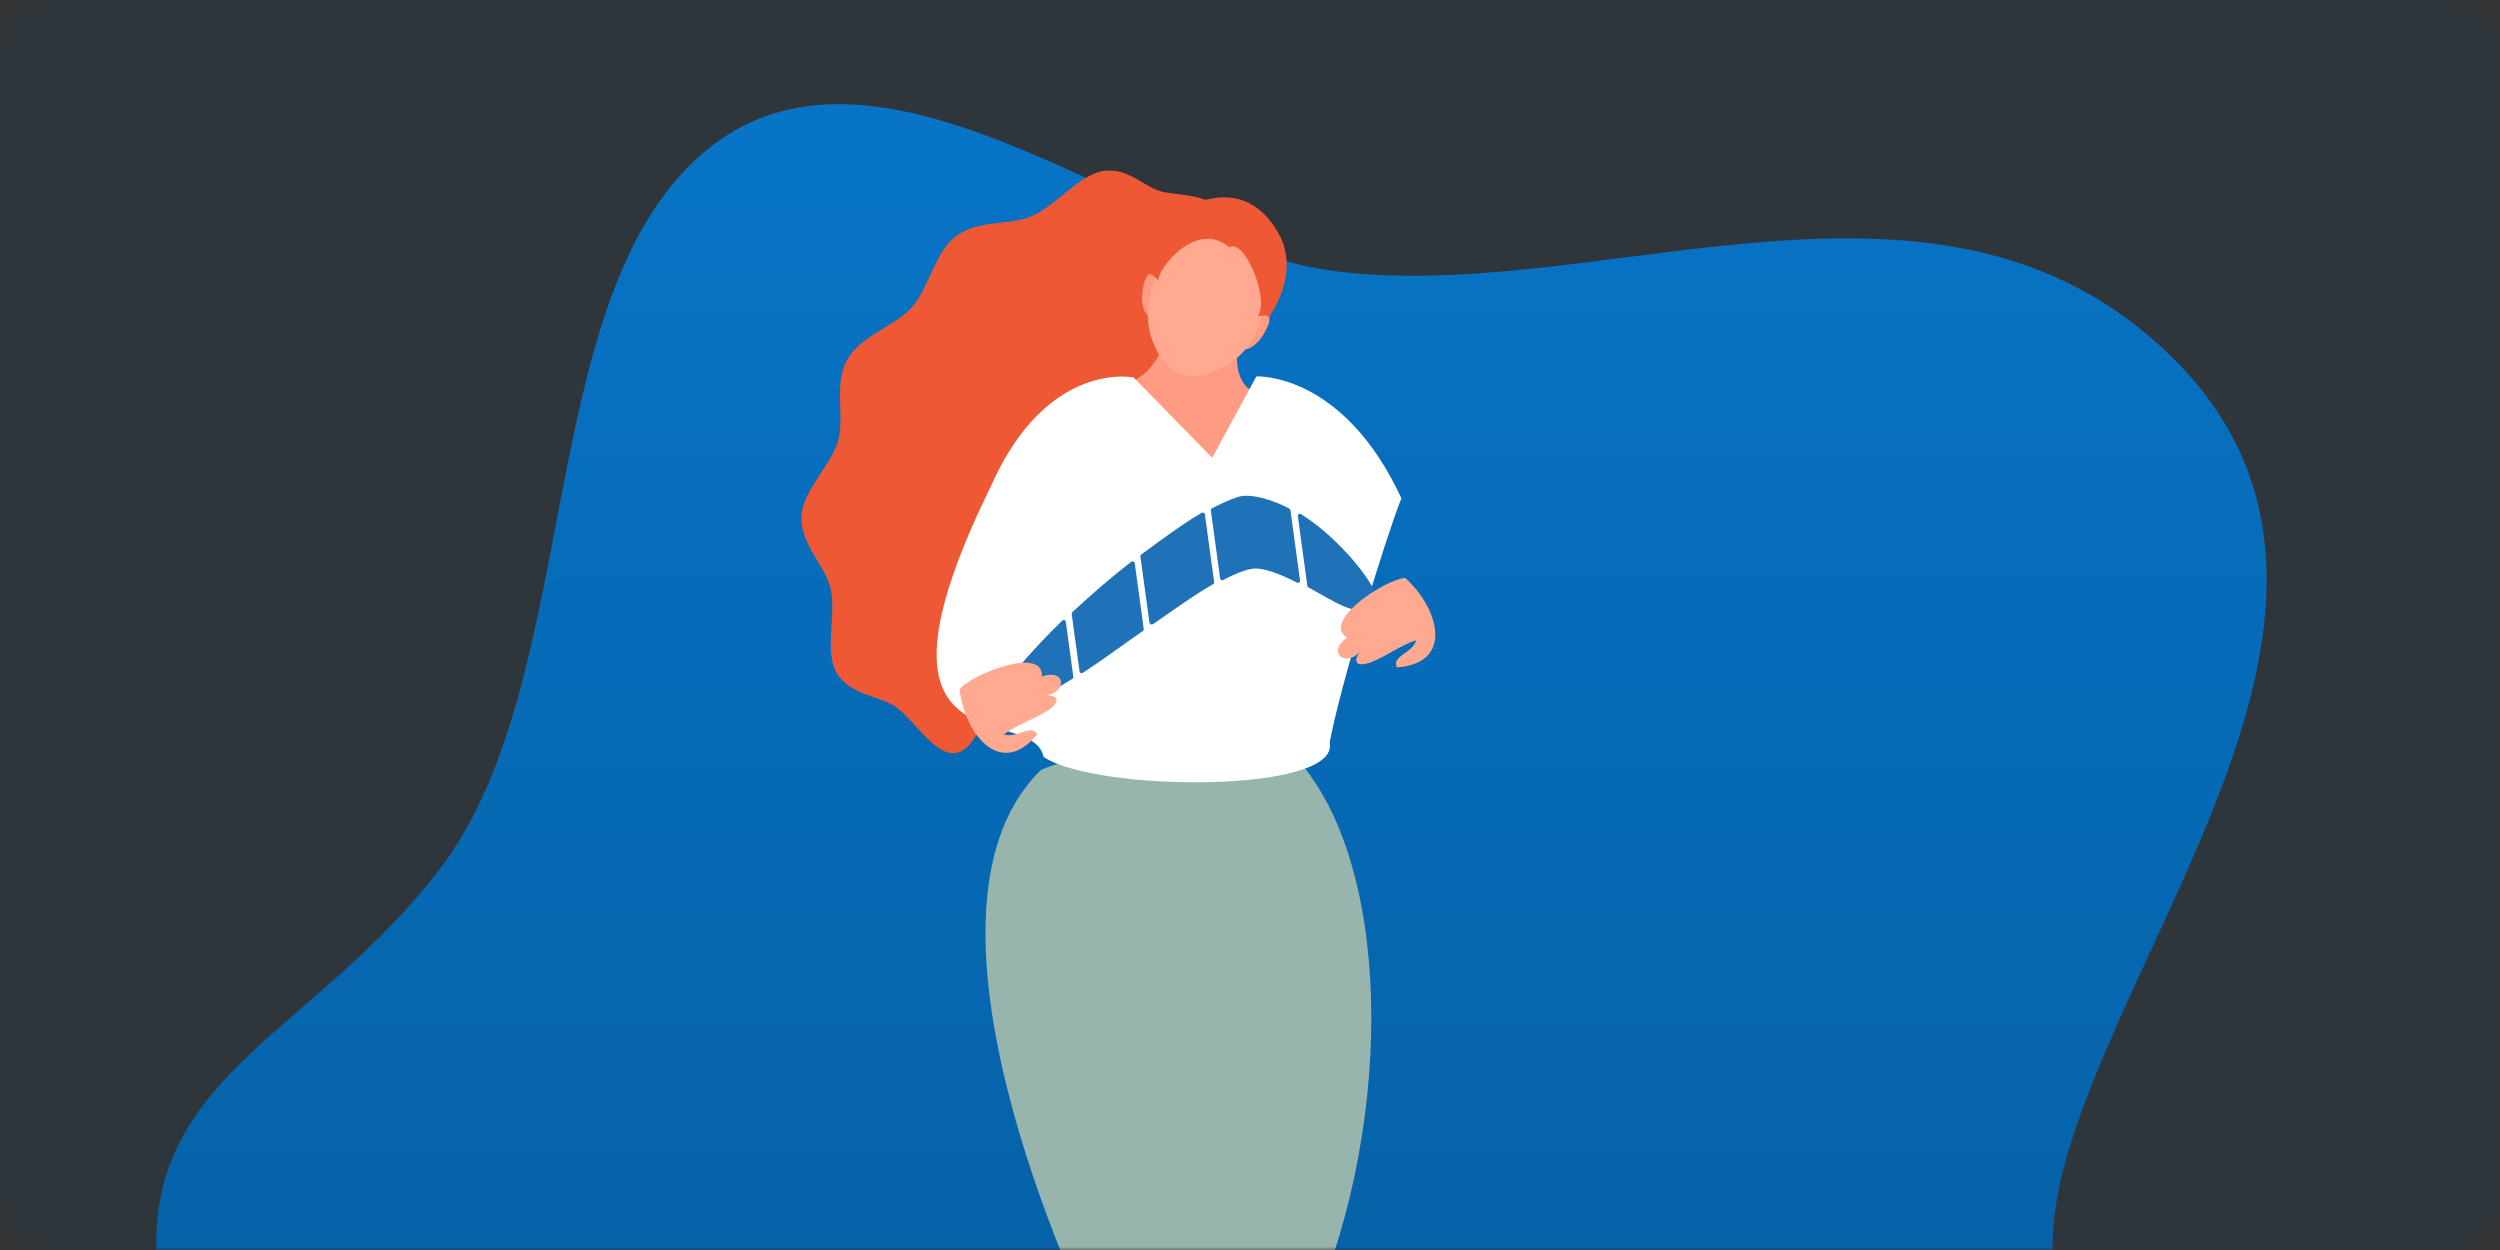
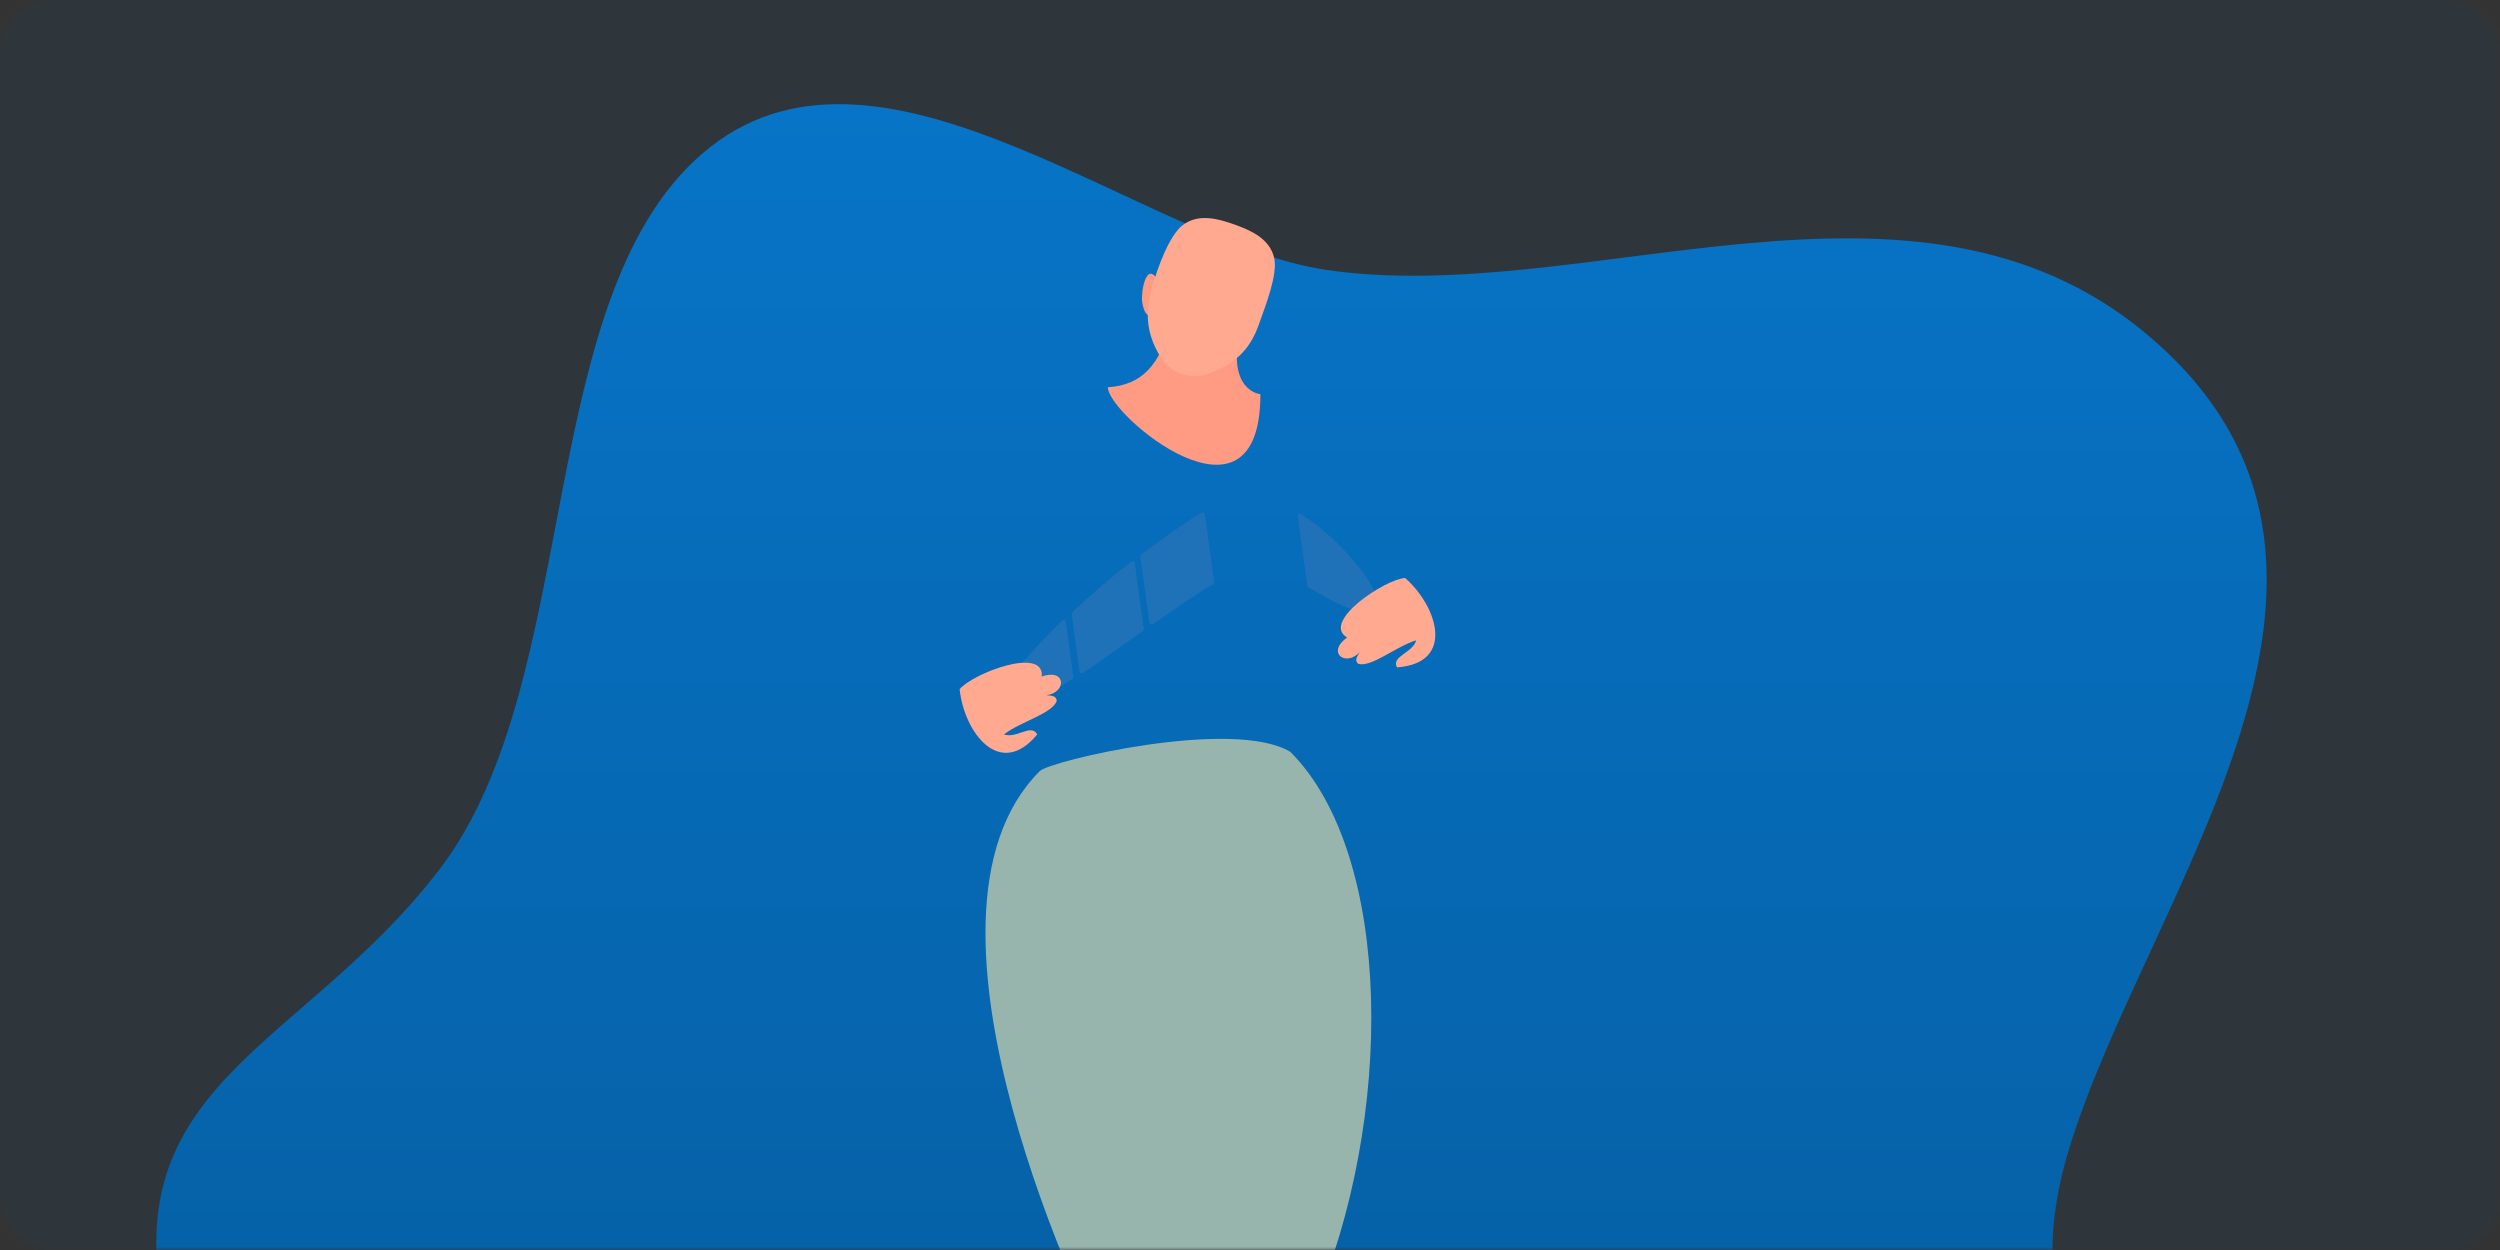
<svg xmlns="http://www.w3.org/2000/svg" width="384" height="192" viewBox="0 0 384 192" fill="none">
  <rect x="0" y="0" width="384" height="192" fill="#333333" stroke="none" />
  <mask id="mask0_24_1973" style="mask-type:alpha" maskUnits="userSpaceOnUse" x="0" y="0" width="384" height="192">
    <rect x="0.5" y="0.5" width="383" height="191" rx="7.5" fill="#C4C4C4" stroke="#E2E4E6" />
  </mask>
  <g mask="url(#mask0_24_1973)">
    <rect opacity="0.08" width="384" height="192" fill="#005DA0" />
    <path fill-rule="evenodd" clip-rule="evenodd" d="M43.096 240H352C329.793 223.405 307.703 209.906 317.754 176.661C329.652 137.304 372.279 86.757 329.575 51.201C293.915 21.509 243.633 47.315 203.727 41.455C175.832 37.36 136.001 1.593 109.184 22.524C81.563 44.084 90.015 104.106 67.557 133.473C44.68 163.387 12.341 166.962 28.233 212.298C31.902 222.763 37.357 231.747 43.096 240Z" fill="url(#paint0_linear_24_1973)" />
-     <path fill-rule="evenodd" clip-rule="evenodd" d="M177.073 75.332C175.909 77.639 171.381 78.793 170.186 81.164C168.903 83.699 171.044 87.361 169.905 89.609C168.664 92.082 164.103 93.097 162.775 95.466C161.265 98.15 163 102.378 161.56 104.547C159.851 107.155 155.176 106.987 153.062 108.687C150.564 110.665 149.62 115.433 146.642 115.682C143.588 115.932 140.757 111.077 137.846 108.769C135.33 106.799 130.613 106.968 128.473 103.28C126.64 100.09 128.427 94.579 127.621 90.562C126.883 86.983 122.921 83.654 123.101 79.335C123.283 75.352 127.566 71.643 128.726 67.727C129.797 64.049 128.01 59.031 130.127 55.25C132.247 51.487 137.536 50.109 140.086 47.173C142.774 44.048 143.648 38.628 146.909 36.225C150.432 33.648 155.264 34.714 158.612 33.147C162.345 31.381 165.873 26.84 169.392 26.273C173.452 25.631 175.867 29.013 178.852 29.522C182.316 30.108 185.305 29.969 186.927 32.078C188.526 34.131 187.862 36.677 187.913 39.441C187.932 41.806 191.136 44.517 190.282 47.126C189.582 49.319 185.084 50.941 183.942 53.545C182.922 55.851 185.247 59.159 184.091 61.485C183.034 63.62 178.492 64.813 177.235 67.272C176.05 69.59 178.234 73.039 177.073 75.332Z" fill="#EF5835" />
    <path fill-rule="evenodd" clip-rule="evenodd" d="M190.623 50.127C188.139 60.099 193.597 60.544 193.597 60.544C193.597 83.364 170.157 63.736 170.165 59.484C175.611 59.123 178.037 55.85 179.638 50.395C178.66 44.719 190.623 50.127 190.623 50.127Z" fill="#FF9A83" />
-     <path fill-rule="evenodd" clip-rule="evenodd" d="M193.198 48.603C196.712 47.23 194.16 51.642 193.09 52.645C192.697 53.015 191.868 53.722 191.245 53.621L193.198 48.603Z" fill="#FF9A83" />
    <path fill-rule="evenodd" clip-rule="evenodd" d="M177.907 43.141C176.058 39.854 175.237 44.884 175.431 46.34C175.503 46.875 175.752 48.068 176.3 48.384L177.907 43.141Z" fill="#FF9A83" />
    <path fill-rule="evenodd" clip-rule="evenodd" d="M193.285 50.034C194.387 46.945 196.307 42.103 195.707 39.585C195.01 36.657 192.145 35.39 189.616 34.486C187.088 33.583 184.07 32.751 181.675 34.574C179.617 36.141 177.826 41.038 176.933 44.194C175.793 48.222 176.153 51.395 178.283 54.903C178.912 55.94 180.267 57.024 181.419 57.457C182.583 57.851 184.317 57.87 185.46 57.465C189.332 56.102 191.882 53.967 193.285 50.034Z" fill="#FFAA90" />
-     <path fill-rule="evenodd" clip-rule="evenodd" d="M193.198 48.603C193.889 48.513 194.422 48.226 194.933 48.699C198.797 42.893 197.624 38.417 196.768 36.61C195.483 33.891 193.457 31.709 190.931 30.804C188.401 29.901 185.454 30.309 182.736 31.6C180.449 32.682 176.993 36.39 176.558 42.093C177.084 42.178 177.516 42.571 177.907 43.141C177.723 41.455 183.669 33.6 188.844 38.005C191.101 36.482 195.093 45.944 193.198 48.603Z" fill="#EF5835" />
    <path fill-rule="evenodd" clip-rule="evenodd" d="M182.525 283.299L180.716 285.76L176.134 283.464L178.107 256.434C178.107 256.434 174.337 229.458 181.979 213.533C180.505 208.515 180.205 200.451 180.463 191.899C180.984 174.55 205.451 170.317 203.744 183.004C201.227 201.71 195.732 215.501 195.732 215.501L182.525 283.299Z" fill="#FF9A83" />
    <path fill-rule="evenodd" clip-rule="evenodd" d="M176.217 285.66L171.729 287.596L170.616 285.824C170.616 285.824 172.728 257.693 172.3 247.638C171.843 236.883 171.129 224.241 177.247 215.894C174.753 210.229 172.018 200.521 169.4 189.649C163.149 163.692 191.051 180.897 191.481 189.352C192.379 206.949 191.003 217.858 191.003 217.858L176.217 285.66Z" fill="#FFAA90" />
    <path fill-rule="evenodd" clip-rule="evenodd" d="M198.187 115.475C214.011 131.303 214.295 171.824 201.604 201.193C197.523 210.64 170.207 208.461 170.207 208.461C167.895 204.067 136.882 141.269 159.712 118.434C161.269 116.875 189.33 110.223 198.187 115.475Z" fill="#97B5AD" />
-     <path fill-rule="evenodd" clip-rule="evenodd" d="M215.254 76.543C206.268 57.113 192.979 57.814 192.979 57.814L186.188 70.312L174.126 57.979C174.126 57.979 160.806 55.182 152.16 74.767C130.216 119.515 158.549 107.668 160.284 116.265C168.467 121.684 205.883 121.883 204.236 114.069C205.819 105.441 212.88 82.453 215.254 76.543Z" fill="white" />
    <path fill-rule="evenodd" clip-rule="evenodd" d="M155.199 104.144C153.801 106.301 154.62 107.665 155.672 108.09C156.314 108.35 157.134 108.111 157.978 107.836C159.7 107.277 161.684 106.14 164.22 104.573C164.379 104.476 164.533 104.367 164.699 104.276C164.821 104.21 164.878 104.09 164.851 103.892C164.667 102.546 163.748 95.764 163.712 95.5C163.679 95.258 163.403 95.086 163.115 95.364C161.267 97.145 156.587 102 155.199 104.144Z" fill="#2072B8" />
    <path fill-rule="evenodd" clip-rule="evenodd" d="M184.082 79.061C181.564 80.554 178.84 82.571 175.769 84.828C175.624 84.935 175.479 85.043 175.332 85.15C175.229 85.226 175.148 85.349 175.172 85.525C175.38 87.043 176.533 95.481 176.547 95.581C176.591 95.903 176.852 96.018 177.118 95.847C177.236 95.772 177.276 95.747 177.39 95.669C180.485 93.544 183.225 91.528 185.807 90.034C185.98 89.934 186.153 89.84 186.32 89.74C186.418 89.681 186.516 89.593 186.479 89.322C186.244 87.602 185.096 79.204 185.067 78.994C185.035 78.76 184.764 78.662 184.542 78.791C184.39 78.879 184.237 78.969 184.082 79.061Z" fill="#2072B8" />
    <path fill-rule="evenodd" clip-rule="evenodd" d="M175.519 96.934C175.581 96.891 175.702 96.784 175.673 96.571C175.468 95.069 174.342 86.827 174.299 86.516C174.252 86.173 173.892 86.172 173.73 86.324C170.539 88.752 167.654 91.327 164.799 93.937C164.75 93.982 164.583 94.093 164.616 94.335C164.798 95.665 165.775 102.818 165.811 103.078C165.861 103.445 166.171 103.443 166.315 103.35C169.3 101.417 172.295 99.163 175.519 96.934Z" fill="#2072B8" />
-     <path fill-rule="evenodd" clip-rule="evenodd" d="M190.749 76.194C189.928 76.305 188.152 77.056 186.628 77.841C186.485 77.914 186.341 77.99 186.193 78.068C186.074 78.131 185.962 78.236 185.99 78.449C186.197 80.05 187.389 88.687 187.406 88.813C187.433 89.011 187.635 89.23 187.939 89.062C188.293 88.866 189.081 88.485 189.417 88.331C190.549 87.811 191.597 87.462 192.394 87.354C194.082 87.126 196.906 88.289 199.207 89.488C199.394 89.585 199.731 89.492 199.686 89.165C199.365 86.815 198.24 78.587 198.217 78.416C198.19 78.218 198.056 78.133 197.99 78.098C195.678 76.878 192.729 75.927 190.749 76.194Z" fill="#2072B8" />
    <path fill-rule="evenodd" clip-rule="evenodd" d="M200.8 89.92C200.82 90.068 200.903 90.186 201.049 90.269C201.235 90.375 201.425 90.476 201.612 90.58C204.831 92.356 207.405 94.084 209.884 93.749C210.451 93.673 211.558 92.966 211.31 91.445C211.07 89.687 206.24 83.189 200.282 79.251C200.131 79.151 199.986 79.043 199.829 78.957C199.557 78.808 199.311 79.038 199.35 79.314C199.362 79.401 200.587 88.365 200.8 89.92Z" fill="#2072B8" />
    <path fill-rule="evenodd" clip-rule="evenodd" d="M147.4 105.863C148.087 112.473 153.564 119.776 159.313 112.81C159.305 112.76 159.319 112.86 159.313 112.81C158.414 111.077 156.133 113.505 154.204 112.804C156.847 110.784 161.683 109.605 162.316 107.637C162.219 106.913 161.7 106.849 160.731 106.789C163.879 106.378 163.767 102.608 160.019 103.909C160.419 99.219 149.384 103.441 147.4 105.863Z" fill="#FFAA90" />
    <path fill-rule="evenodd" clip-rule="evenodd" d="M215.828 88.774C220.811 93.169 223.58 101.866 214.573 102.509C214.538 102.474 214.612 102.544 214.573 102.509C213.684 100.772 216.983 100.321 217.533 98.343C214.354 99.325 210.589 102.583 208.618 101.955C208.085 101.458 208.335 100.999 208.848 100.172C206.687 102.499 203.683 100.222 206.916 97.921C202.864 95.528 212.703 88.986 215.828 88.774Z" fill="#FFAA90" />
  </g>
  <defs>
    <linearGradient id="paint0_linear_24_1973" x1="24" y1="16" x2="24" y2="240" gradientUnits="userSpaceOnUse">
      <stop stop-color="#0774C7" />
      <stop offset="1" stop-color="#055DA0" />
    </linearGradient>
  </defs>
</svg>